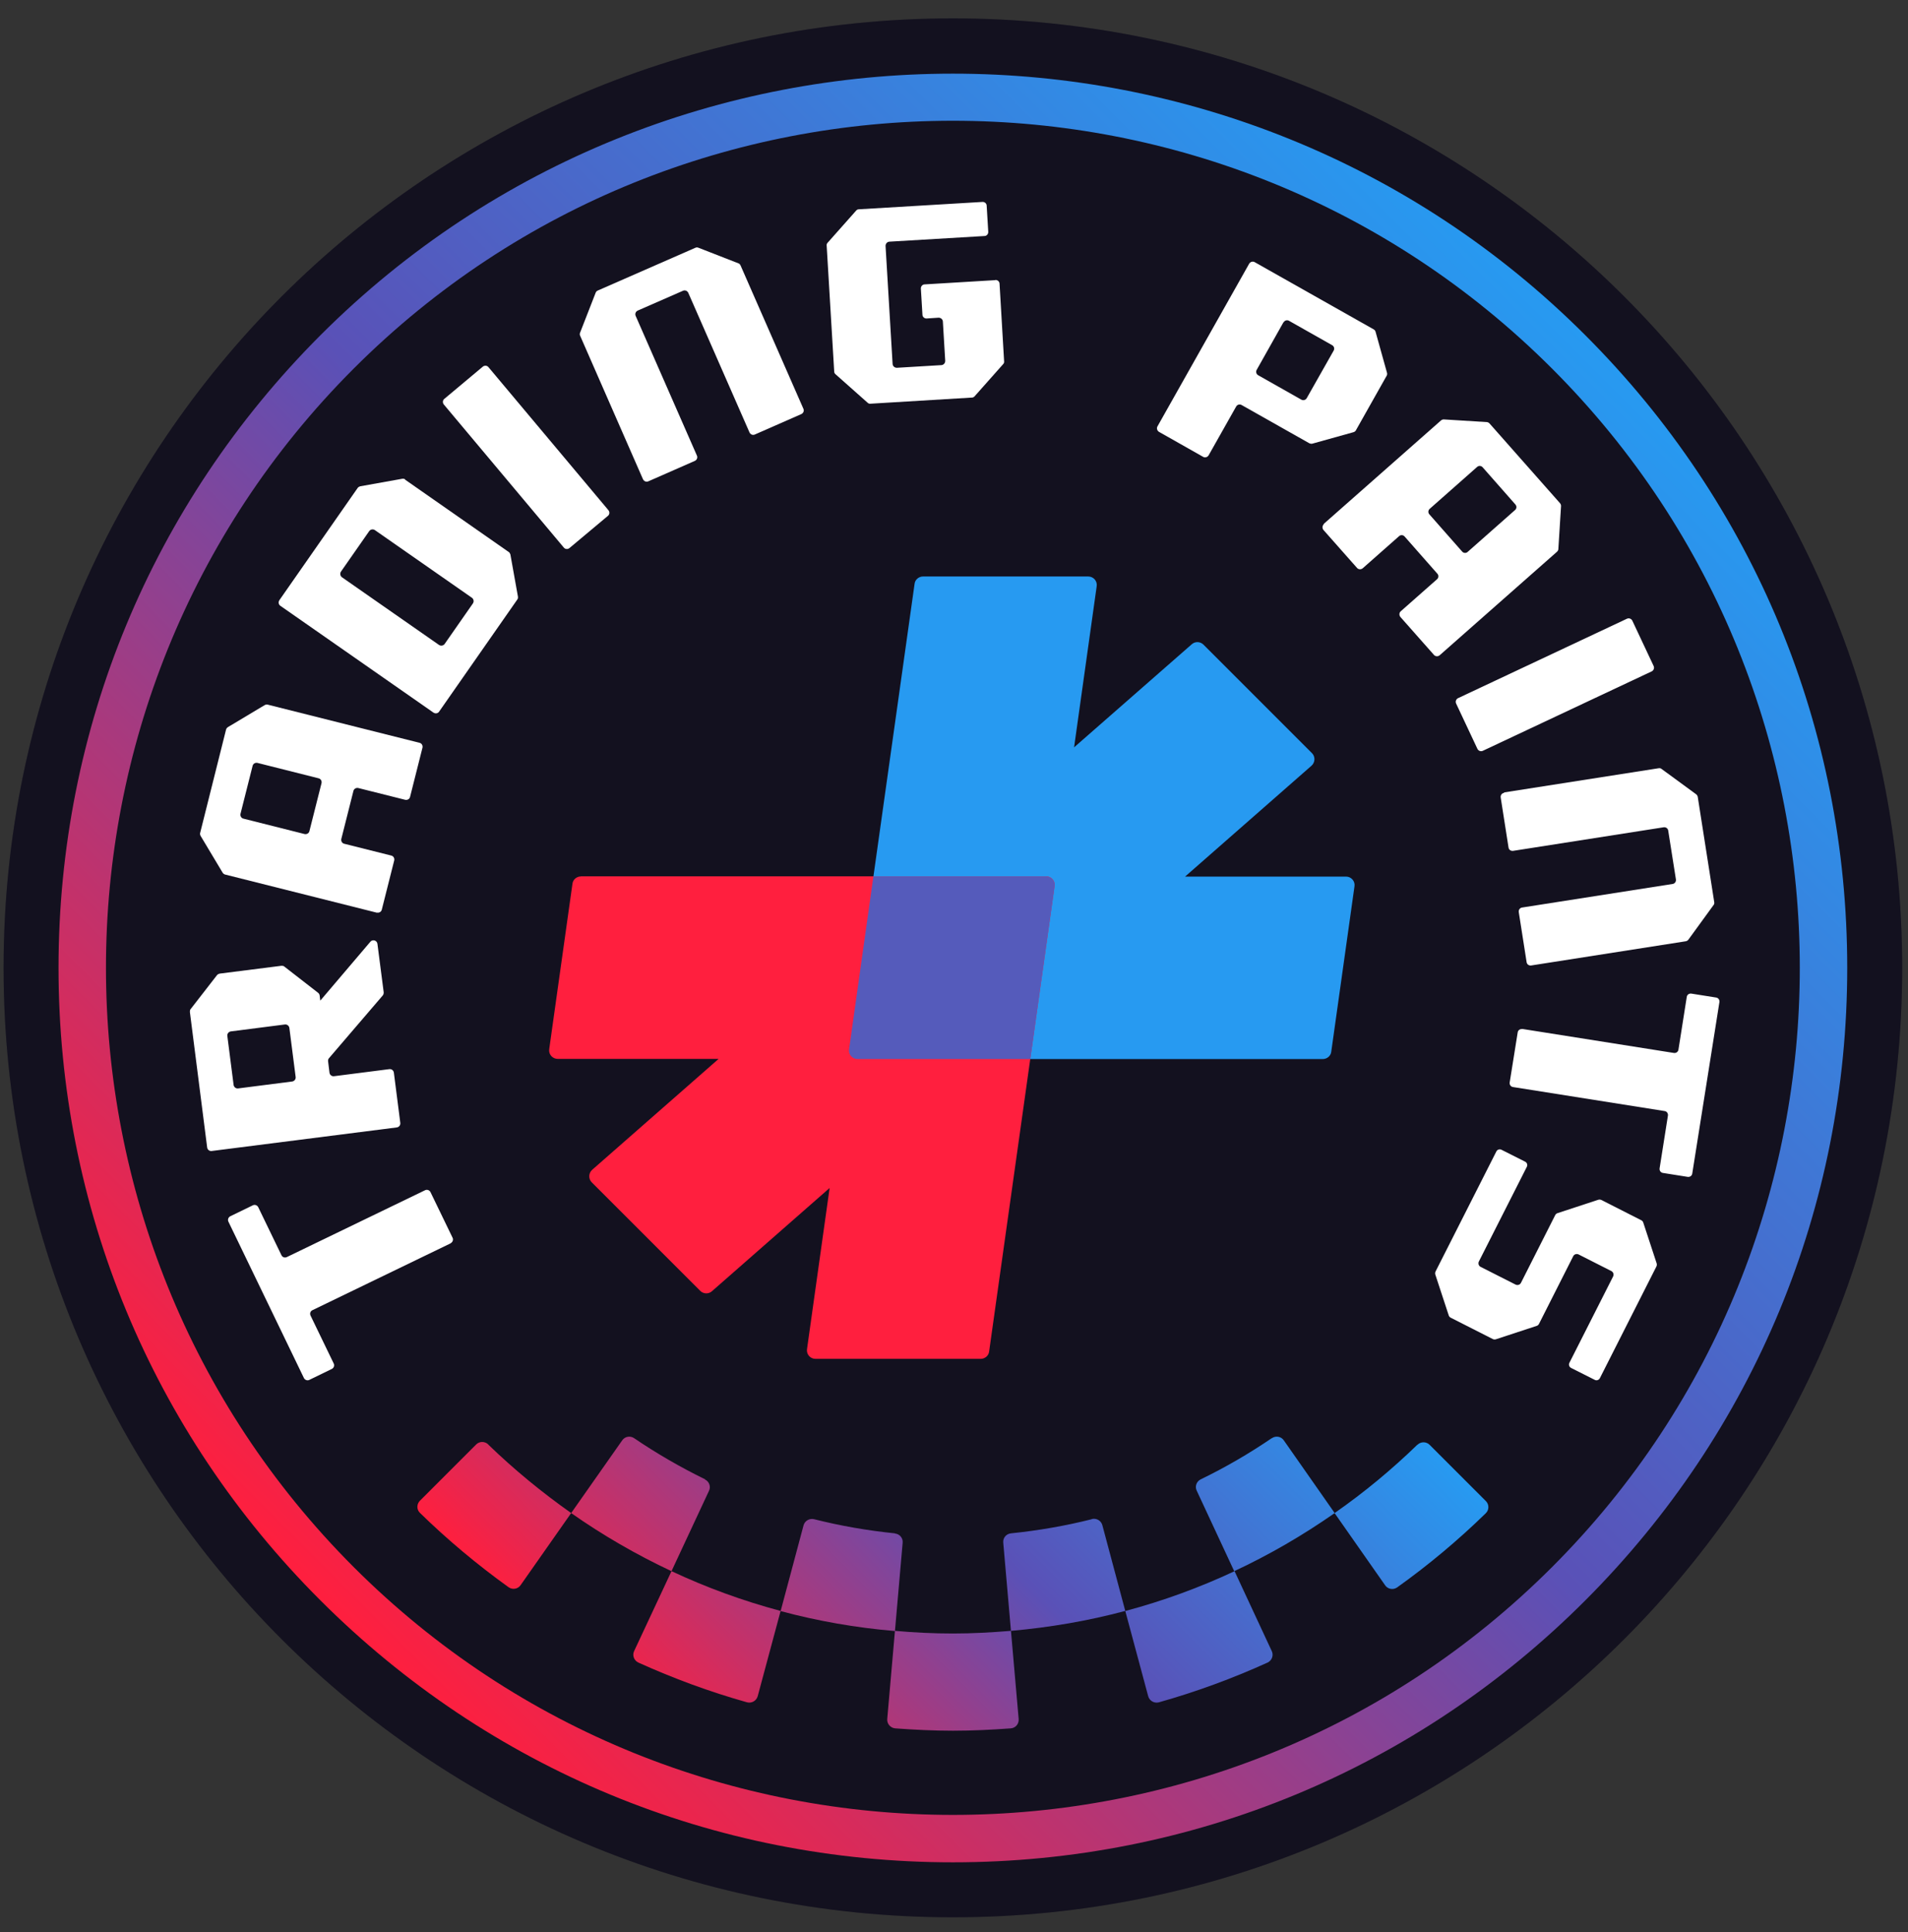
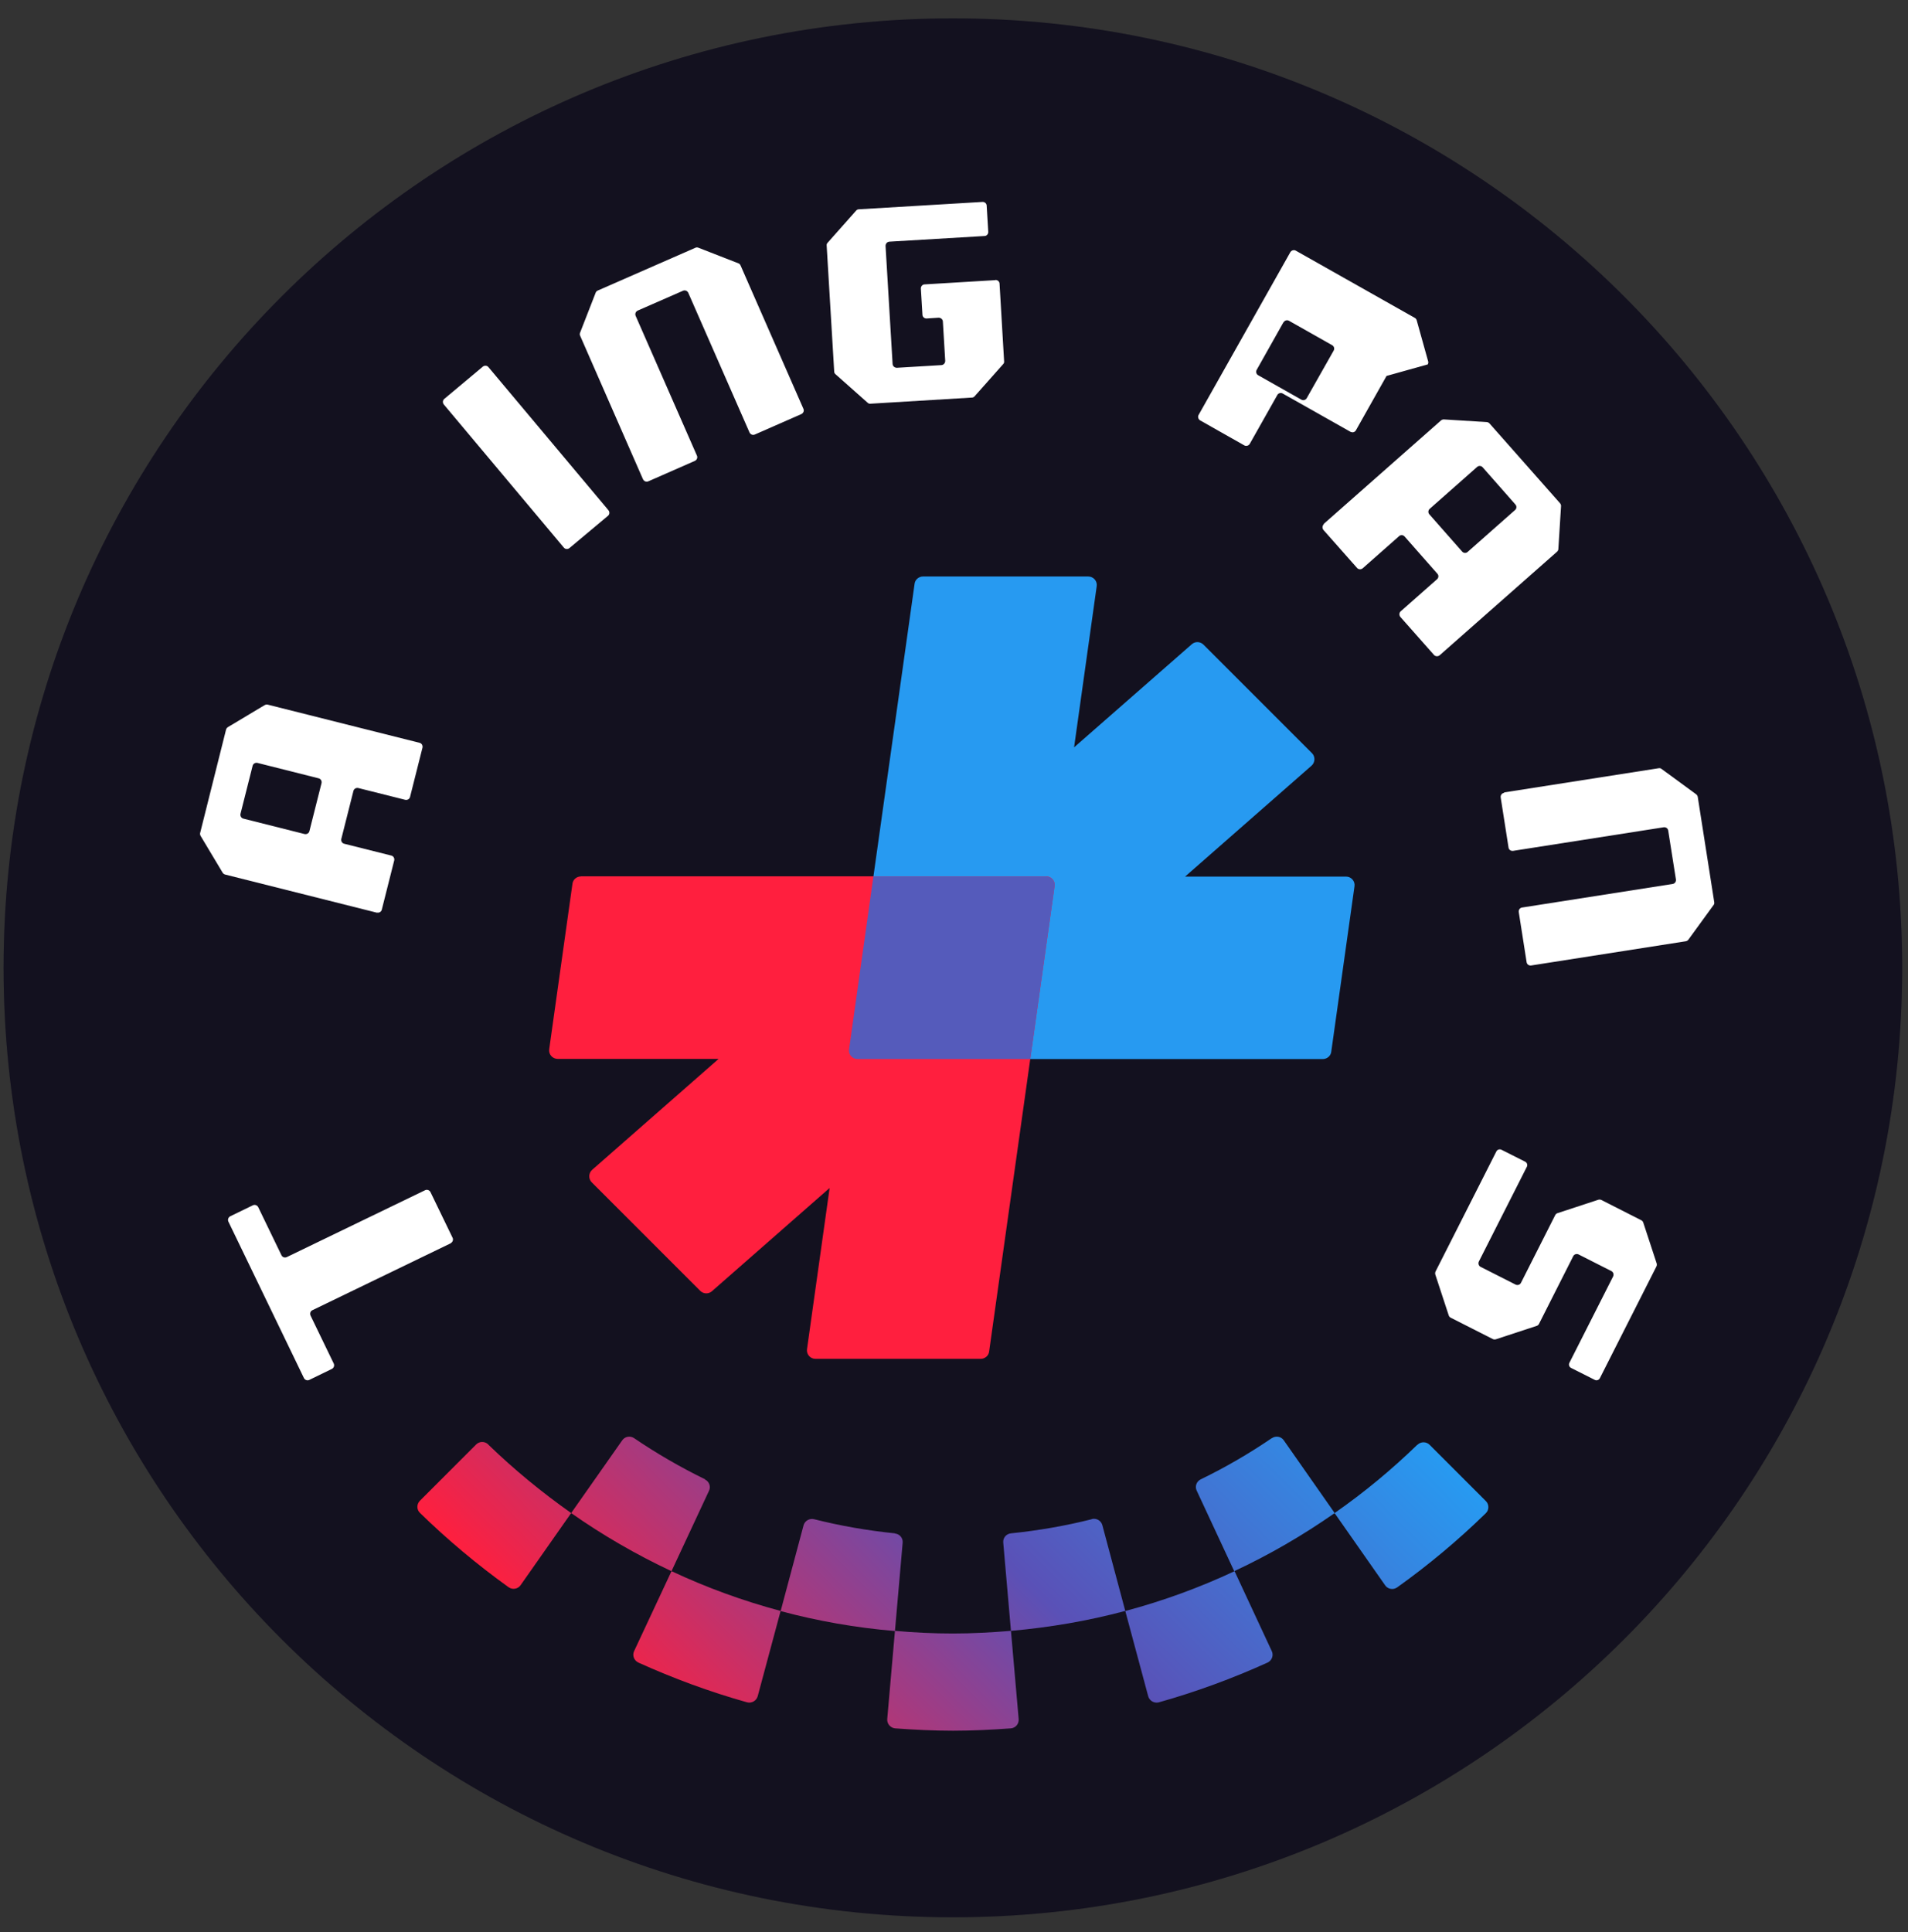
<svg xmlns="http://www.w3.org/2000/svg" xmlns:xlink="http://www.w3.org/1999/xlink" fill="none" height="81" viewBox="0 0 80 81" width="80">
  <rect x="0" y="0" width="80" height="81" fill="#333333" stroke="none" />
  <linearGradient id="a">
    <stop offset="0" stop-color="#ff1f3e" />
    <stop offset=".5" stop-color="#5a51b7" />
    <stop offset="1" stop-color="#279af1" />
  </linearGradient>
  <linearGradient id="b" gradientUnits="userSpaceOnUse" x1="13.44" x2="66.476" xlink:href="#a" y1="67.087" y2="14.051" />
  <linearGradient id="c" gradientUnits="userSpaceOnUse" x1="28.656" x2="51.257" xlink:href="#a" y1="74.477" y2="51.876" />
  <path d="m39.953 80.376c21.983 0 39.803-17.82 39.803-39.803s-17.82-39.803-39.803-39.803-39.803 17.82-39.803 39.803 17.82 39.803 39.803 39.803z" fill="#181527" />
  <path d="m39.953 80.376c21.983 0 39.803-17.82 39.803-39.803s-17.82-39.803-39.803-39.803-39.803 17.82-39.803 39.803 17.82 39.803 39.803 39.803z" fill="#000" fill-opacity=".2" />
-   <path d="m39.953 78.071c-10.02 0-19.434-3.904-26.518-10.981-7.084-7.077-10.981-16.498-10.981-26.518s3.904-19.434 10.981-26.518c14.622-14.622 38.414-14.622 53.036 0 7.084 7.084 10.981 16.498 10.981 26.518s-3.904 19.434-10.981 26.518c-7.077 7.084-16.498 10.981-26.518 10.981zm0-73.009c-9.098 0-18.196 3.463-25.122 10.389-13.851 13.851-13.851 36.393 0 50.244 13.851 13.851 36.393 13.851 50.244 0s13.851-36.393 0-50.244c-6.926-6.926-16.024-10.389-25.122-10.389z" fill="url(#b)" />
  <g fill="#fff">
    <path d="m18.899 52.12-5.8 2.805c-.086.04-.118.138-.079.224l.974 2.014c.04.086 0 .184-.079.224l-.948.461c-.086.04-.184 0-.224-.079l-3.167-6.557c-.04-.086 0-.184.079-.224l.948-.461c.086-.04.184 0 .224.079l.974 2.014c.04.086.138.118.224.079l5.8-2.804c.086-.04.184 0 .224.079l.928 1.916c.04.086-0.0.184-.079.224z" />
-     <path d="m9.203 40.816 2.594-.329c.046 0 .092 0 .125.033l1.415 1.099c.033.026.059.066.066.112l.026.217 2.1-2.469c.092-.112.277-.059.296.086l.263 2.034c0 .046-.007.092-.04.132l-2.252 2.627c-.033.033-.046.086-.04.132l.059.481c.013.092.099.158.191.145l2.317-.296c.092-.013.178.053.191.145l.27 2.107c.013.092-.053.178-.145.191l-7.762.988c-.092.013-.178-.053-.191-.145l-.724-5.681c0-.046 0-.092.033-.125l1.099-1.415c.026-.033.066-.059.112-.066zm.783 4.812 2.265-.29c.092-.013.158-.099.145-.191l-.263-2.054c-.013-.092-.099-.158-.191-.145l-2.265.29c-.092.013-.158.099-.145.191l.263 2.054c.013.092.099.158.191.145z" />
    <path d="m15.805 38.262-6.366-1.6c-.046-.013-.079-.04-.105-.079l-.922-1.54c-.02-.04-.033-.086-.02-.125l1.086-4.332c.013-.046.04-.079.079-.105l1.541-.922c.04-.02.086-.033.125-.02l6.366 1.6c.092.02.145.112.125.204l-.52 2.061c-.02.092-.112.145-.204.125l-1.968-.494c-.092-.02-.184.033-.204.125l-.507 2.008c-.02.092.033.184.125.204l1.968.494c.092.02.145.112.125.204l-.52 2.061c-.02.092-.112.145-.204.125zm-2.831-3.423.507-2.008c.02-.092-.033-.184-.125-.204l-2.561-.645c-.092-.02-.184.033-.204.125l-.507 2.008c-.02.092.033.184.125.204l2.561.645c.092.02.184-.033.204-.125z" />
-     <path d="m16.99 20.111 4.338 3.028c.04.026.059.066.072.105l.316 1.764c.007.046 0 .092-.026.125l-3.279 4.7c-.053.079-.158.092-.237.04l-6.419-4.477c-.079-.053-.092-.158-.04-.237l3.279-4.7c.026-.04.066-.059.105-.072l1.764-.316c.046-.007.092 0 .125.026zm-2.653 4.088 4.069 2.837c.079.053.184.033.237-.04l1.185-1.699c.053-.079.033-.184-.04-.237l-4.069-2.837c-.079-.053-.184-.033-.237.04l-1.185 1.698c-.053.079-.033.184.04.237z" />
    <path d="m20.48 15.391 5.03 5.997c.059.072.053.178-.02.237l-1.613 1.35c-.072.059-.178.053-.237-.02l-5.03-5.997c-.059-.072-.053-.178.02-.237l1.613-1.35c.072-.059.178-.053.237.02z" />
    <path d="m26.957 20.085-2.633-6.011c-.02-.04-.02-.086 0-.132l.652-1.672c.013-.04.046-.072.092-.092l4.088-1.791c.04-.02.086-.02.132 0l1.672.652c.04.013.072.046.092.092l2.633 6.004c.04.086 0 .184-.086.224l-1.949.856c-.086.04-.184 0-.224-.086l-2.567-5.853c-.04-.086-.138-.125-.224-.086l-1.896.83c-.086.04-.125.138-.086.224l2.567 5.853c.04.086 0 .184-.086.224l-1.949.856c-.086.04-.184 0-.224-.086z" />
    <path d="m41.731 11.744-2.962.178c-.092 0-.165.086-.158.178l.066 1.093c0 .092.086.165.178.158l.5-.033c.092 0 .171.066.178.158l.099 1.652c0 .092-.066.171-.158.178l-1.87.112c-.092 0-.171-.066-.178-.158l-.296-4.951c0-.092.066-.171.158-.178l3.99-.237c.092 0 .165-.086.158-.178l-.066-1.093c0-.092-.086-.165-.178-.158l-5.181.309c-.046 0-.086.02-.118.059l-1.192 1.343c-.033.033-.046.079-.04.118l.316 5.28c0 .046.02.086.059.118l1.343 1.192c.033.033.079.046.118.04l4.253-.257c.046 0 .086-.02.119-.059l1.192-1.343c.033-.033.046-.079.04-.118l-.191-3.252c0-.092-.086-.165-.178-.158z" />
-     <path d="m58.136 15.76-1.284 2.278c-.02.04-.059.066-.099.079l-1.725.481c-.046.013-.092 0-.125-.013l-2.844-1.606c-.079-.046-.184-.02-.23.066l-1.152 2.041c-.046.079-.151.112-.23.066l-1.85-1.047c-.079-.046-.112-.151-.066-.23l3.845-6.82c.046-.079.151-.112.23-.066l4.99 2.818c.04.02.066.059.079.099l.481 1.725c.013.046 0 .092-.013.125zm-4.325-2.245-1.119 1.988c-.046.079-.02.184.066.23l1.804 1.02c.079.046.184.02.23-.066l1.126-1.988c.046-.079.02-.184-.066-.23l-1.804-1.02c-.079-.046-.184-.02-.23.066z" />
+     <path d="m58.136 15.76-1.284 2.278c-.02.04-.059.066-.099.079c-.046.013-.092 0-.125-.013l-2.844-1.606c-.079-.046-.184-.02-.23.066l-1.152 2.041c-.046.079-.151.112-.23.066l-1.85-1.047c-.079-.046-.112-.151-.066-.23l3.845-6.82c.046-.079.151-.112.23-.066l4.99 2.818c.04.02.066.059.079.099l.481 1.725c.013.046 0 .092-.013.125zm-4.325-2.245-1.119 1.988c-.046.079-.02.184.066.23l1.804 1.02c.079.046.184.02.23-.066l1.126-1.988c.046-.079.02-.184-.066-.23l-1.804-1.02c-.079-.046-.184-.02-.23.066z" />
    <path d="m55.504 21.961 4.918-4.338c.033-.026.079-.046.125-.04l1.791.112c.046 0 .086.026.118.059l2.956 3.344c.026.033.046.079.04.125l-.112 1.791c0 .046-.026.086-.059.118l-4.918 4.338c-.072.059-.178.053-.237-.013l-1.409-1.593c-.059-.072-.053-.178.013-.237l1.521-1.343c.072-.059.079-.171.013-.237l-1.369-1.554c-.059-.072-.171-.079-.237-.013l-1.521 1.343c-.072.059-.178.053-.237-.013l-1.409-1.593c-.059-.072-.053-.178.013-.237zm4.431-.395 1.369 1.554c.059.072.171.079.237.013l1.982-1.751c.072-.059.079-.165.013-.237l-1.369-1.554c-.059-.072-.171-.079-.237-.013l-1.982 1.751c-.072.059-.079.171-.013.237z" />
-     <path d="m69.256 28.144-7.084 3.331c-.086.04-.184 0-.224-.079l-.895-1.903c-.04-.086 0-.184.079-.224l7.084-3.331c.086-.04.184 0 .224.079l.895 1.903c.04.086 0 .184-.079.224z" />
    <path d="m63.068 33.219 6.478-1.014c.046-.006.092 0 .125.033l1.448 1.06c.033.026.059.066.066.112l.691 4.411c.007.046 0 .092-.033.125l-1.053 1.448c-.026.033-.066.059-.112.066l-6.478 1.014c-.092.013-.178-.046-.191-.138l-.329-2.1c-.013-.092.046-.178.138-.191l6.313-.988c.092-.013.151-.099.138-.191l-.323-2.047c-.013-.092-.099-.151-.191-.138l-6.313.988c-.092.013-.178-.046-.191-.138l-.329-2.1c-.013-.092.046-.178.138-.191z" />
-     <path d="m63.825 43.134 6.359 1.007c.092.013.178-.046.191-.138l.349-2.212c.013-.092.099-.151.191-.138l1.04.165c.092.013.151.099.138.191l-1.139 7.189c-.013.092-.099.151-.191.138l-1.04-.165c-.092-.013-.151-.099-.138-.191l.349-2.212c.013-.092-.046-.178-.138-.191l-6.359-1.007c-.092-.013-.151-.099-.138-.191l.336-2.1c.013-.092.099-.151.191-.138z" />
    <path d="m60.19 53.305 2.548-5.03c.04-.086.145-.118.224-.072l.981.494c.086.04.118.145.072.224l-2.008 3.963c-.04.086-.007.184.072.224l1.468.744c.086.04.184.007.224-.072l1.435-2.837c.02-.04.053-.072.099-.086l1.705-.56c.04-.013.086-.013.132.007l1.672.849c.04.02.072.053.086.099l.56 1.705c.013.04.013.086-.007.132l-2.37 4.681c-.04.086-.145.118-.224.072l-.981-.494c-.086-.04-.118-.145-.072-.224l1.83-3.614c.04-.086.006-.184-.072-.224l-1.376-.698c-.086-.04-.184-.007-.224.072l-1.435 2.837c-.02.04-.053.072-.099.086l-1.705.56c-.04.013-.086.013-.132-.007l-1.764-.895c-.04-.02-.072-.053-.086-.099l-.56-1.705c-.013-.04-.013-.086.007-.132z" />
  </g>
  <path d="m32.731 67.531-.961 3.575c-.053.191-.25.309-.448.257-1.567-.441-3.088-1.001-4.556-1.666-.184-.086-.263-.303-.178-.481l1.567-3.351c1.462.685 2.989 1.244 4.569 1.666zm4.793.836-.323 3.693c-.02.198.132.375.329.395.803.059 1.613.099 2.429.099.816 0 1.619-.04 2.423-.099.198-.013.349-.191.329-.395l-.323-3.693c-.803.066-1.613.112-2.429.112-.823 0-1.633-.04-2.436-.112zm-17.051-7.814c-.145-.138-.369-.138-.507 0l-2.357 2.357c-.145.145-.145.375 0 .513 1.152 1.126 2.396 2.166 3.713 3.114.165.118.395.079.507-.086l2.12-3.022c-1.231-.869-2.396-1.824-3.476-2.87zm38.96.007c-1.08 1.047-2.238 2.008-3.476 2.87l2.12 3.028c.112.165.342.204.507.086 1.317-.941 2.561-1.982 3.713-3.107.145-.138.145-.375 0-.513l-2.357-2.357c-.138-.138-.369-.138-.507 0zm-12.252 6.972.961 3.575c.053.191.25.309.448.257 1.567-.441 3.088-1.001 4.556-1.666.184-.086.263-.303.178-.481l-1.56-3.351c-1.462.685-2.989 1.244-4.569 1.666zm-17.617-5.517c-1.034-.507-2.028-1.08-2.976-1.725-.165-.112-.388-.072-.5.092l-2.14 3.048c1.323.928 2.732 1.744 4.207 2.436l1.573-3.371c.086-.178.007-.388-.171-.474zm7.959 2.265c-1.159-.118-2.291-.316-3.39-.593-.191-.046-.389.066-.441.257l-.961 3.595c1.547.415 3.147.698 4.793.836l.323-3.7c.02-.198-.125-.369-.323-.388zm8.255-.593c-1.099.277-2.232.474-3.39.593-.198.02-.342.191-.323.388l.323 3.7c1.639-.145 3.246-.421 4.793-.836l-.961-3.595c-.053-.191-.244-.303-.441-.257zm7.545-3.397c-.948.645-1.942 1.224-2.976 1.725-.178.086-.257.296-.171.474l1.573 3.377c1.481-.691 2.884-1.508 4.213-2.436l-2.133-3.048c-.112-.165-.336-.204-.5-.092z" fill="url(#c)" />
  <path d="m55.009 31.573-4.549-4.549c-.132-.132-.349-.145-.494-.013l-4.931 4.319.948-6.755c.033-.217-.138-.408-.355-.408h-6.926c-.178 0-.336.132-.355.309l-2.745 19.513c-.033.217.138.408.355.408h19.506c.178 0 .336-.132.355-.309l.974-6.932c.033-.217-.138-.408-.355-.408h-6.748l5.3-4.648c.158-.138.165-.382.02-.527z" fill="#279af1" />
  <path d="m24.357 36.741c-.178 0-.336.132-.355.309l-.974 6.932c-.033.217.138.408.355.408h6.748l-5.3 4.648c-.158.138-.165.382-.02.527l4.549 4.549c.132.132.349.145.494.013l4.931-4.325-.948 6.755c-.033.217.138.408.355.408h6.926c.178 0 .336-.132.355-.309l2.745-19.513c.033-.217-.138-.408-.356-.408h-19.506z" fill="#ff1f3e" />
  <path d="m43.198 44.397h-7.242c-.217 0-.388-.191-.355-.408l1.02-7.248h7.242c.217 0 .388.191.355.408z" fill="#555bbb" />
</svg>